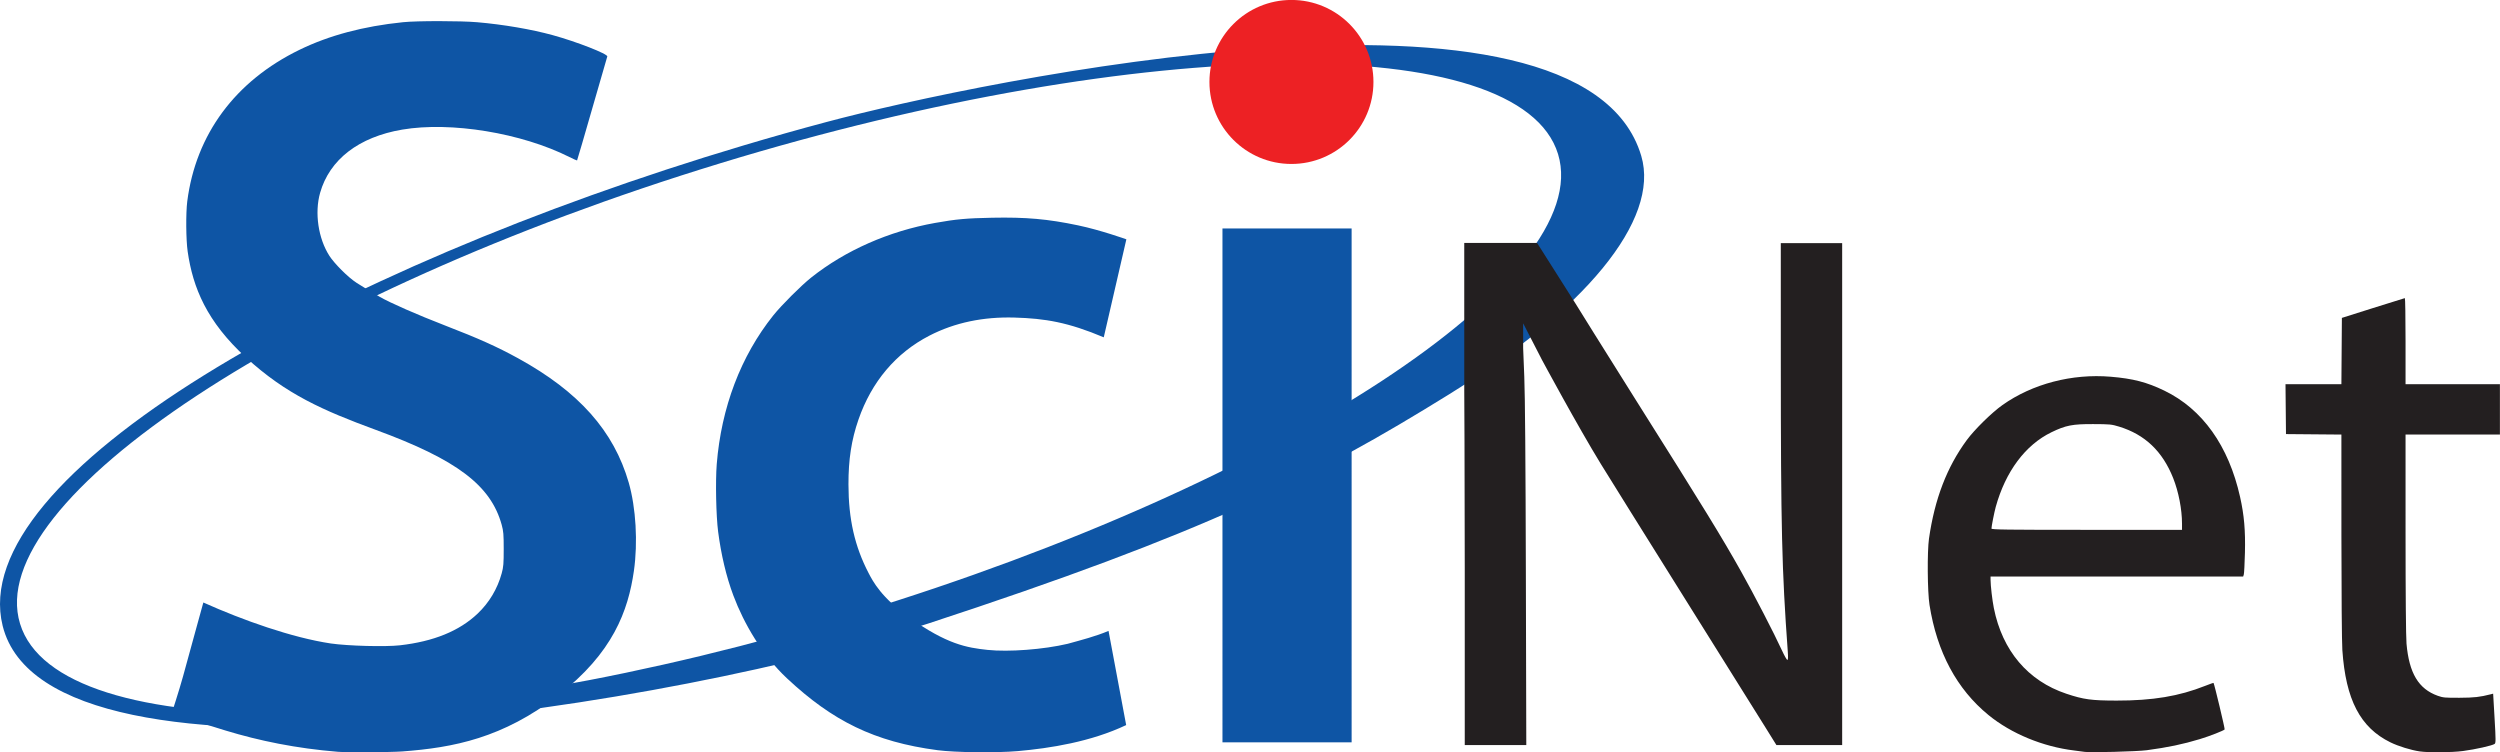
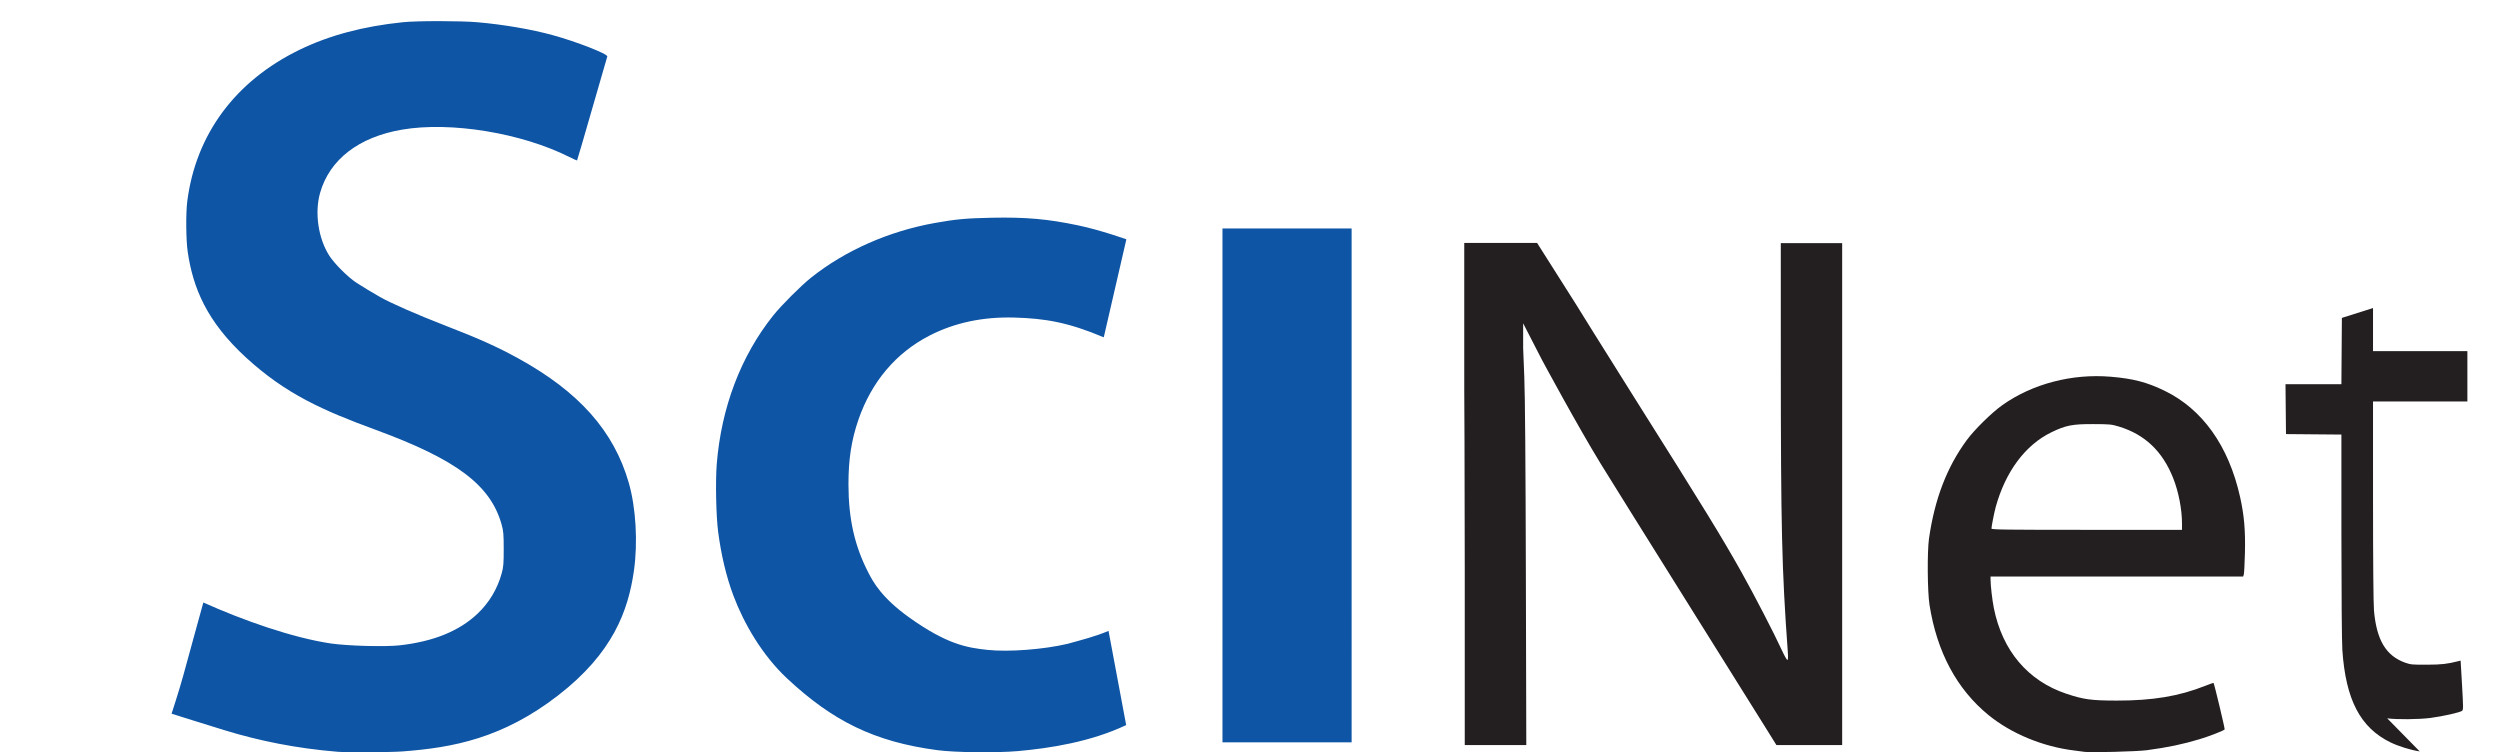
<svg xmlns="http://www.w3.org/2000/svg" xmlns:ns1="http://www.inkscape.org/namespaces/inkscape" xmlns:ns2="http://sodipodi.sourceforge.net/DTD/sodipodi-0.dtd" width="512" height="154.082" viewBox="0 0 135.467 40.768" version="1.1" id="svg1061" ns1:version="1.0 (1.0+r73)" ns2:docname="scinet-logo.svg">
  <defs id="defs1055" />
  <ns2:namedview fit-margin-bottom="0" fit-margin-right="0" fit-margin-left="0" fit-margin-top="0" units="px" id="base" pagecolor="#ffffff" bordercolor="#666666" borderopacity="1.0" ns1:pageopacity="0.0" ns1:pageshadow="2" ns1:zoom="0.70710678" ns1:cx="1101.0689" ns1:cy="244.05716" ns1:document-units="mm" ns1:current-layer="layer1" ns1:document-rotation="0" showgrid="false" ns1:window-width="2560" ns1:window-height="1381" ns1:window-x="0" ns1:window-y="0" ns1:window-maximized="1" />
  <g transform="translate(-22.812,-75.632)" ns1:label="Layer 1" ns1:groupmode="layer" id="layer1">
    <g style="stroke-width:1.302" transform="matrix(0.768,0,0,0.768,5.292,17.544)" id="g862">
-       <path d="m 75.254,85.902 c -29.189,8.704 -54.89,23.255 -52.255,33.888 3.246,13.095 48.285,5.414 65.263,-0.147 19.535,-6.399 27.24,-10.264 36.769,-16.171 9.529,-5.906 14.931,-12.291 13.581,-16.84 -4.224,-14.227 -46.805,-5.238 -57.48,-2.39 -1.97,0.525 -3.931,1.079 -5.877,1.66 z m -1.637,1.257 c 29.966,-9.151 56.458,-9.386 59.125,-0.652 2.667,8.733 -19.463,23.231 -49.429,32.382 -29.965,9.151 -56.419,9.489 -59.086,0.756 -2.668,-8.733 19.424,-23.335 49.39,-32.485 z" style="fill:#0e55a5;fill-opacity:1;stroke:none;stroke-width:0.344px;stroke-linecap:butt;stroke-linejoin:miter;stroke-opacity:1" id="path854" ns2:nodetypes="cssscsccccccc" />
      <path ns2:nodetypes="sssssssscczsscsssccccssscccccsssssccssscssccsssscsssssscsssscsssss" id="path1718" d="m 74.556,117.655 c -0.509,-1.358 -0.868,-2.906 -1.076,-4.508 -0.144,-1.106 -0.194,-3.556 -0.098,-4.757 0.321,-4.005 1.697,-7.627 3.987,-10.497 0.566,-0.71 1.972,-2.115 2.675,-2.673 2.416,-1.92 5.482,-3.272 8.74,-3.855 1.482,-0.265 2.217,-0.332 4.031,-0.368 2.383,-0.047 3.923,0.089 6.065,0.539 1.583,0.332 3.404,0.984 3.404,0.984 l -1.595,6.915 c -2.502,-1.056 -4.137,-1.334 -6.304,-1.394 -2.167,-0.06 -4.185,0.339 -6.006,1.28 -2.359,1.219 -4.071,3.247 -4.996,5.915 -0.498,1.438 -0.71,2.814 -0.707,4.581 0.005,2.453 0.439,4.363 1.418,6.248 0.309,0.595 0.902,1.735 2.883,3.146 2.649,1.886 4.044,2.121 5.509,2.278 1.488,0.159 3.962,-0.028 5.655,-0.429 0.96,-0.266 1.972,-0.523 2.885,-0.911 l 1.244,6.645 c -2.491,1.181 -5.359,1.634 -7.652,1.837 -1.526,0.132 -4.413,0.099 -5.655,-0.065 -4.466,-0.588 -7.416,-2.069 -10.626,-5.071 -1.727,-1.615 -3.032,-3.842 -3.781,-5.841 z M 109.064,91.754 h 9.113 l 4.8e-4,36.259 h -9.113 z m -59.461,4.825 c 0.752,0.431 2.655,1.266 4.62,2.026 2.385,0.922 3.657,1.494 5.143,2.309 4.286,2.353 6.753,5.125 7.807,8.775 0.508,1.758 0.652,4.223 0.365,6.224 -0.403,2.806 -1.472,5.791 -5.355,8.793 -3.883,3.002 -7.374,3.682 -10.998,3.949 -0.816,0.06 -3.881,0.077 -4.524,0.025 l -1.02e-4,2e-5 c -2.95,-0.24 -5.552,-0.775 -7.95,-1.506 -1.203,-0.367 -3.793,-1.183 -3.793,-1.183 0,0 0.539,-1.655 0.808,-2.633 0.269,-0.978 0.696,-2.534 0.949,-3.458 0.252,-0.924 0.484,-1.755 0.484,-1.755 2.813,1.263 6.266,2.48 8.985,2.89 1.214,0.176 3.86,0.247 4.885,0.13 2.38,-0.271 4.188,-1.008 5.481,-2.234 0.817,-0.775 1.398,-1.747 1.7,-2.844 0.123,-0.447 0.142,-0.68 0.142,-1.713 0,-1.034 -0.019,-1.265 -0.143,-1.713 -0.77,-2.787 -3.166,-4.596 -8.866,-6.69 -3.755,-1.38 -6.351,-2.526 -9.163,-5.101 -2.791,-2.556 -3.758,-4.94 -4.127,-7.49 -0.119,-0.826 -0.134,-2.703 -0.029,-3.535 0.602,-4.729 3.388,-8.493 7.921,-10.697 2.092,-1.018 4.51,-1.662 7.303,-1.947 0.996,-0.102 4.065,-0.1 5.235,0.002 1.868,0.163 3.813,0.497 5.332,0.913 1.676,0.46 3.904,1.331 3.845,1.504 -0.023,0.068 -0.709,2.438 -1.789,6.185 -0.179,0.622 -0.334,1.14 -0.344,1.151 -0.01,0.011 -0.252,-0.098 -0.539,-0.242 -3.38,-1.7 -8.363,-2.517 -11.795,-1.935 -3.065,0.52 -5.131,2.112 -5.797,4.466 -0.398,1.407 -0.129,3.221 0.659,4.444 0.338,0.525 1.292,1.499 1.916,1.901 0.534,0.344 1.079,0.669 1.63,0.985 z" style="fill:#0e55a5;fill-opacity:1;stroke:none;stroke-width:0.391;stroke-miterlimit:4;stroke-dasharray:none;stroke-opacity:1" />
-       <path ns2:nodetypes="csssscccccccccsssccccccccsccccccsscsssssscccccsscsssscccssscsssscssssccccccccccscscccccccccscscsssss" id="path1716" d="m 133.987,97.073 c 0,0 1.923,3.107 4.297,6.871 4.733,7.505 6.01,9.586 7.374,12.015 0.92,1.638 2.331,4.366 2.885,5.575 0.167,0.364 0.336,0.662 0.377,0.662 0.053,0 0.061,-0.168 0.03,-0.598 -0.419,-5.758 -0.489,-8.676 -0.491,-20.553 l -0.001,-8.257 h 2.165 2.165 v 17.709 17.709 h -2.319 -2.319 l -0.774,-1.244 c -0.426,-0.684 -3.023,-4.836 -5.771,-9.226 -2.748,-4.39 -5.38,-8.607 -5.848,-9.372 -1.654,-2.698 -4.141,-7.32 -4.141,-7.32 l -1.337,-2.597 v 1.745 l 0.081,2.034 c 0.054,1.358 0.091,6.01 0.111,14.007 l 0.03,11.973 h -2.171 -2.171 v -12.506 c 0,-6.878 -0.035,-12.506 -0.035,-12.506 V 92.776 h 5.139 z m 35.928,31.614 c -0.089,-0.015 -0.423,-0.059 -0.743,-0.098 -2.219,-0.267 -4.454,-1.19 -6.058,-2.501 -2.237,-1.828 -3.636,-4.439 -4.163,-7.77 -0.146,-0.923 -0.168,-3.767 -0.036,-4.686 0.401,-2.794 1.266,-5.046 2.667,-6.948 0.549,-0.745 1.768,-1.942 2.516,-2.471 2.115,-1.496 4.907,-2.226 7.638,-1.997 1.574,0.132 2.547,0.384 3.778,0.979 2.694,1.302 4.543,3.896 5.35,7.505 0.287,1.283 0.381,2.364 0.342,3.934 -0.019,0.764 -0.055,1.455 -0.08,1.535 l -0.045,0.145 h -8.912 -8.912 l 10e-4,0.242 c 0.002,0.407 0.122,1.441 0.232,1.987 0.601,3.006 2.405,5.136 5.118,6.041 1.216,0.406 1.762,0.48 3.536,0.483 2.551,0.003 4.407,-0.306 6.259,-1.041 0.314,-0.125 0.578,-0.217 0.587,-0.205 0.057,0.074 0.812,3.234 0.784,3.28 -0.049,0.079 -1.058,0.474 -1.738,0.68 -1.211,0.367 -2.261,0.587 -3.76,0.788 -0.673,0.09 -3.999,0.179 -4.363,0.117 z m 6.851,-16.107 c 0,-1.004 -0.241,-2.246 -0.623,-3.21 -0.751,-1.893 -1.993,-3.076 -3.817,-3.634 -0.531,-0.163 -0.651,-0.174 -1.829,-0.178 -1.466,-0.005 -1.933,0.086 -2.941,0.575 -1.842,0.893 -3.241,2.767 -3.933,5.27 -0.104,0.376 -0.301,1.374 -0.301,1.526 0,0.076 1.027,0.09 6.722,0.09 h 6.722 z m 16.772,16.072 c -0.612,-0.088 -1.505,-0.364 -2.068,-0.64 -2.127,-1.04 -3.153,-3.01 -3.391,-6.514 -0.037,-0.543 -0.065,-4.009 -0.066,-8.076 l -0.001,-7.125 -1.955,-0.017 -1.955,-0.017 -0.017,-1.761 -0.017,-1.761 h 1.972 1.972 l 0.017,-2.338 0.017,-2.338 2.197,-0.695 c 1.209,-0.383 2.219,-0.697 2.246,-0.7 0.027,-0.002 0.049,1.363 0.049,3.034 v 3.038 h 3.329 3.329 v 1.777 1.777 h -3.329 -3.329 l 6.5e-4,6.996 c 6.4e-4,4.264 0.027,7.293 0.067,7.756 0.183,2.087 0.847,3.194 2.205,3.68 0.369,0.132 0.519,0.146 1.54,0.14 1.045,-0.006 1.425,-0.049 2.202,-0.247 l 0.166,-0.042 0.101,1.733 c 0.089,1.534 0.09,1.742 0.005,1.81 -0.144,0.115 -1.369,0.39 -2.235,0.503 -0.814,0.106 -2.408,0.12 -3.051,0.027 z" style="fill:#231f20;fill-opacity:1;stroke-width:1.302" />
-       <circle style="fill:#ed2124;fill-opacity:1;stroke:none;stroke-width:0.344;stroke-opacity:1" id="path856" cx="113.931" cy="81.418" r="5.786" />
+       <path ns2:nodetypes="csssscccccccccsssccccccccsccccccsscsssssscccccsscsssscccssscsssscssssccccccccccscscccccccccscscsssss" id="path1716" d="m 133.987,97.073 c 0,0 1.923,3.107 4.297,6.871 4.733,7.505 6.01,9.586 7.374,12.015 0.92,1.638 2.331,4.366 2.885,5.575 0.167,0.364 0.336,0.662 0.377,0.662 0.053,0 0.061,-0.168 0.03,-0.598 -0.419,-5.758 -0.489,-8.676 -0.491,-20.553 l -0.001,-8.257 h 2.165 2.165 v 17.709 17.709 h -2.319 -2.319 l -0.774,-1.244 c -0.426,-0.684 -3.023,-4.836 -5.771,-9.226 -2.748,-4.39 -5.38,-8.607 -5.848,-9.372 -1.654,-2.698 -4.141,-7.32 -4.141,-7.32 l -1.337,-2.597 v 1.745 l 0.081,2.034 c 0.054,1.358 0.091,6.01 0.111,14.007 l 0.03,11.973 h -2.171 -2.171 v -12.506 c 0,-6.878 -0.035,-12.506 -0.035,-12.506 V 92.776 h 5.139 z m 35.928,31.614 c -0.089,-0.015 -0.423,-0.059 -0.743,-0.098 -2.219,-0.267 -4.454,-1.19 -6.058,-2.501 -2.237,-1.828 -3.636,-4.439 -4.163,-7.77 -0.146,-0.923 -0.168,-3.767 -0.036,-4.686 0.401,-2.794 1.266,-5.046 2.667,-6.948 0.549,-0.745 1.768,-1.942 2.516,-2.471 2.115,-1.496 4.907,-2.226 7.638,-1.997 1.574,0.132 2.547,0.384 3.778,0.979 2.694,1.302 4.543,3.896 5.35,7.505 0.287,1.283 0.381,2.364 0.342,3.934 -0.019,0.764 -0.055,1.455 -0.08,1.535 l -0.045,0.145 h -8.912 -8.912 l 10e-4,0.242 c 0.002,0.407 0.122,1.441 0.232,1.987 0.601,3.006 2.405,5.136 5.118,6.041 1.216,0.406 1.762,0.48 3.536,0.483 2.551,0.003 4.407,-0.306 6.259,-1.041 0.314,-0.125 0.578,-0.217 0.587,-0.205 0.057,0.074 0.812,3.234 0.784,3.28 -0.049,0.079 -1.058,0.474 -1.738,0.68 -1.211,0.367 -2.261,0.587 -3.76,0.788 -0.673,0.09 -3.999,0.179 -4.363,0.117 z m 6.851,-16.107 c 0,-1.004 -0.241,-2.246 -0.623,-3.21 -0.751,-1.893 -1.993,-3.076 -3.817,-3.634 -0.531,-0.163 -0.651,-0.174 -1.829,-0.178 -1.466,-0.005 -1.933,0.086 -2.941,0.575 -1.842,0.893 -3.241,2.767 -3.933,5.27 -0.104,0.376 -0.301,1.374 -0.301,1.526 0,0.076 1.027,0.09 6.722,0.09 h 6.722 z m 16.772,16.072 c -0.612,-0.088 -1.505,-0.364 -2.068,-0.64 -2.127,-1.04 -3.153,-3.01 -3.391,-6.514 -0.037,-0.543 -0.065,-4.009 -0.066,-8.076 l -0.001,-7.125 -1.955,-0.017 -1.955,-0.017 -0.017,-1.761 -0.017,-1.761 h 1.972 1.972 l 0.017,-2.338 0.017,-2.338 2.197,-0.695 v 3.038 h 3.329 3.329 v 1.777 1.777 h -3.329 -3.329 l 6.5e-4,6.996 c 6.4e-4,4.264 0.027,7.293 0.067,7.756 0.183,2.087 0.847,3.194 2.205,3.68 0.369,0.132 0.519,0.146 1.54,0.14 1.045,-0.006 1.425,-0.049 2.202,-0.247 l 0.166,-0.042 0.101,1.733 c 0.089,1.534 0.09,1.742 0.005,1.81 -0.144,0.115 -1.369,0.39 -2.235,0.503 -0.814,0.106 -2.408,0.12 -3.051,0.027 z" style="fill:#231f20;fill-opacity:1;stroke-width:1.302" />
    </g>
  </g>
</svg>